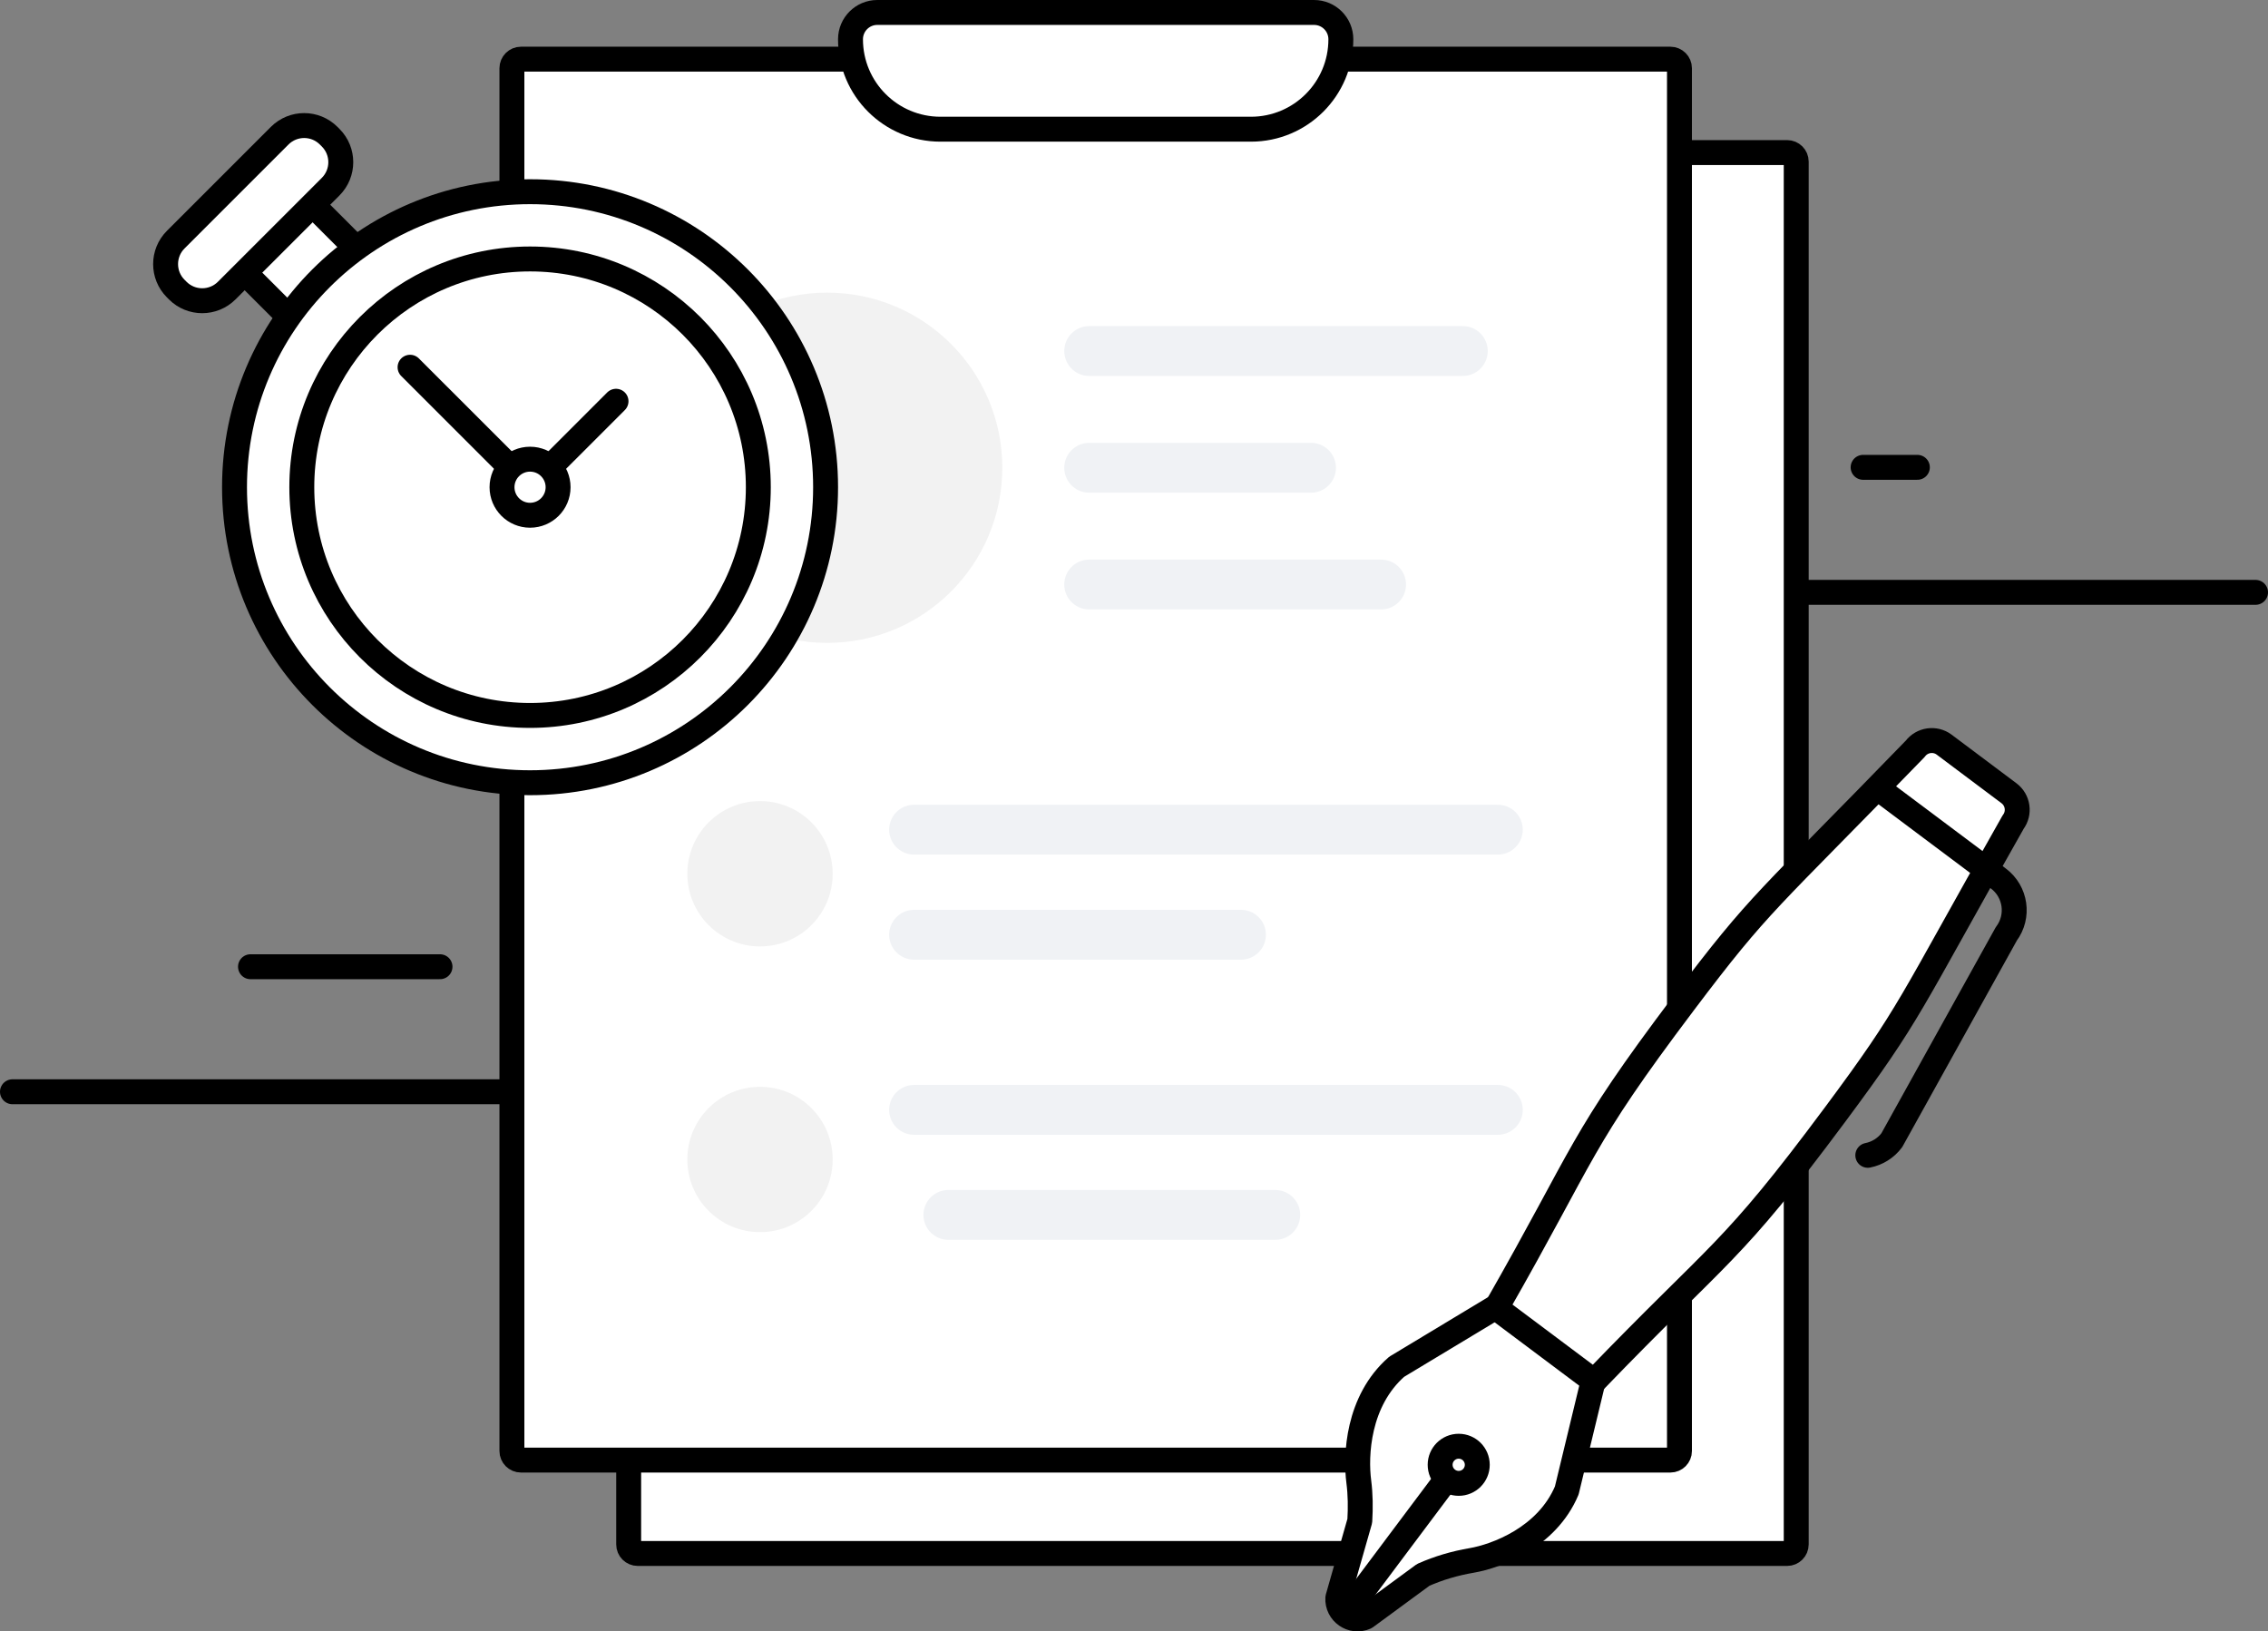
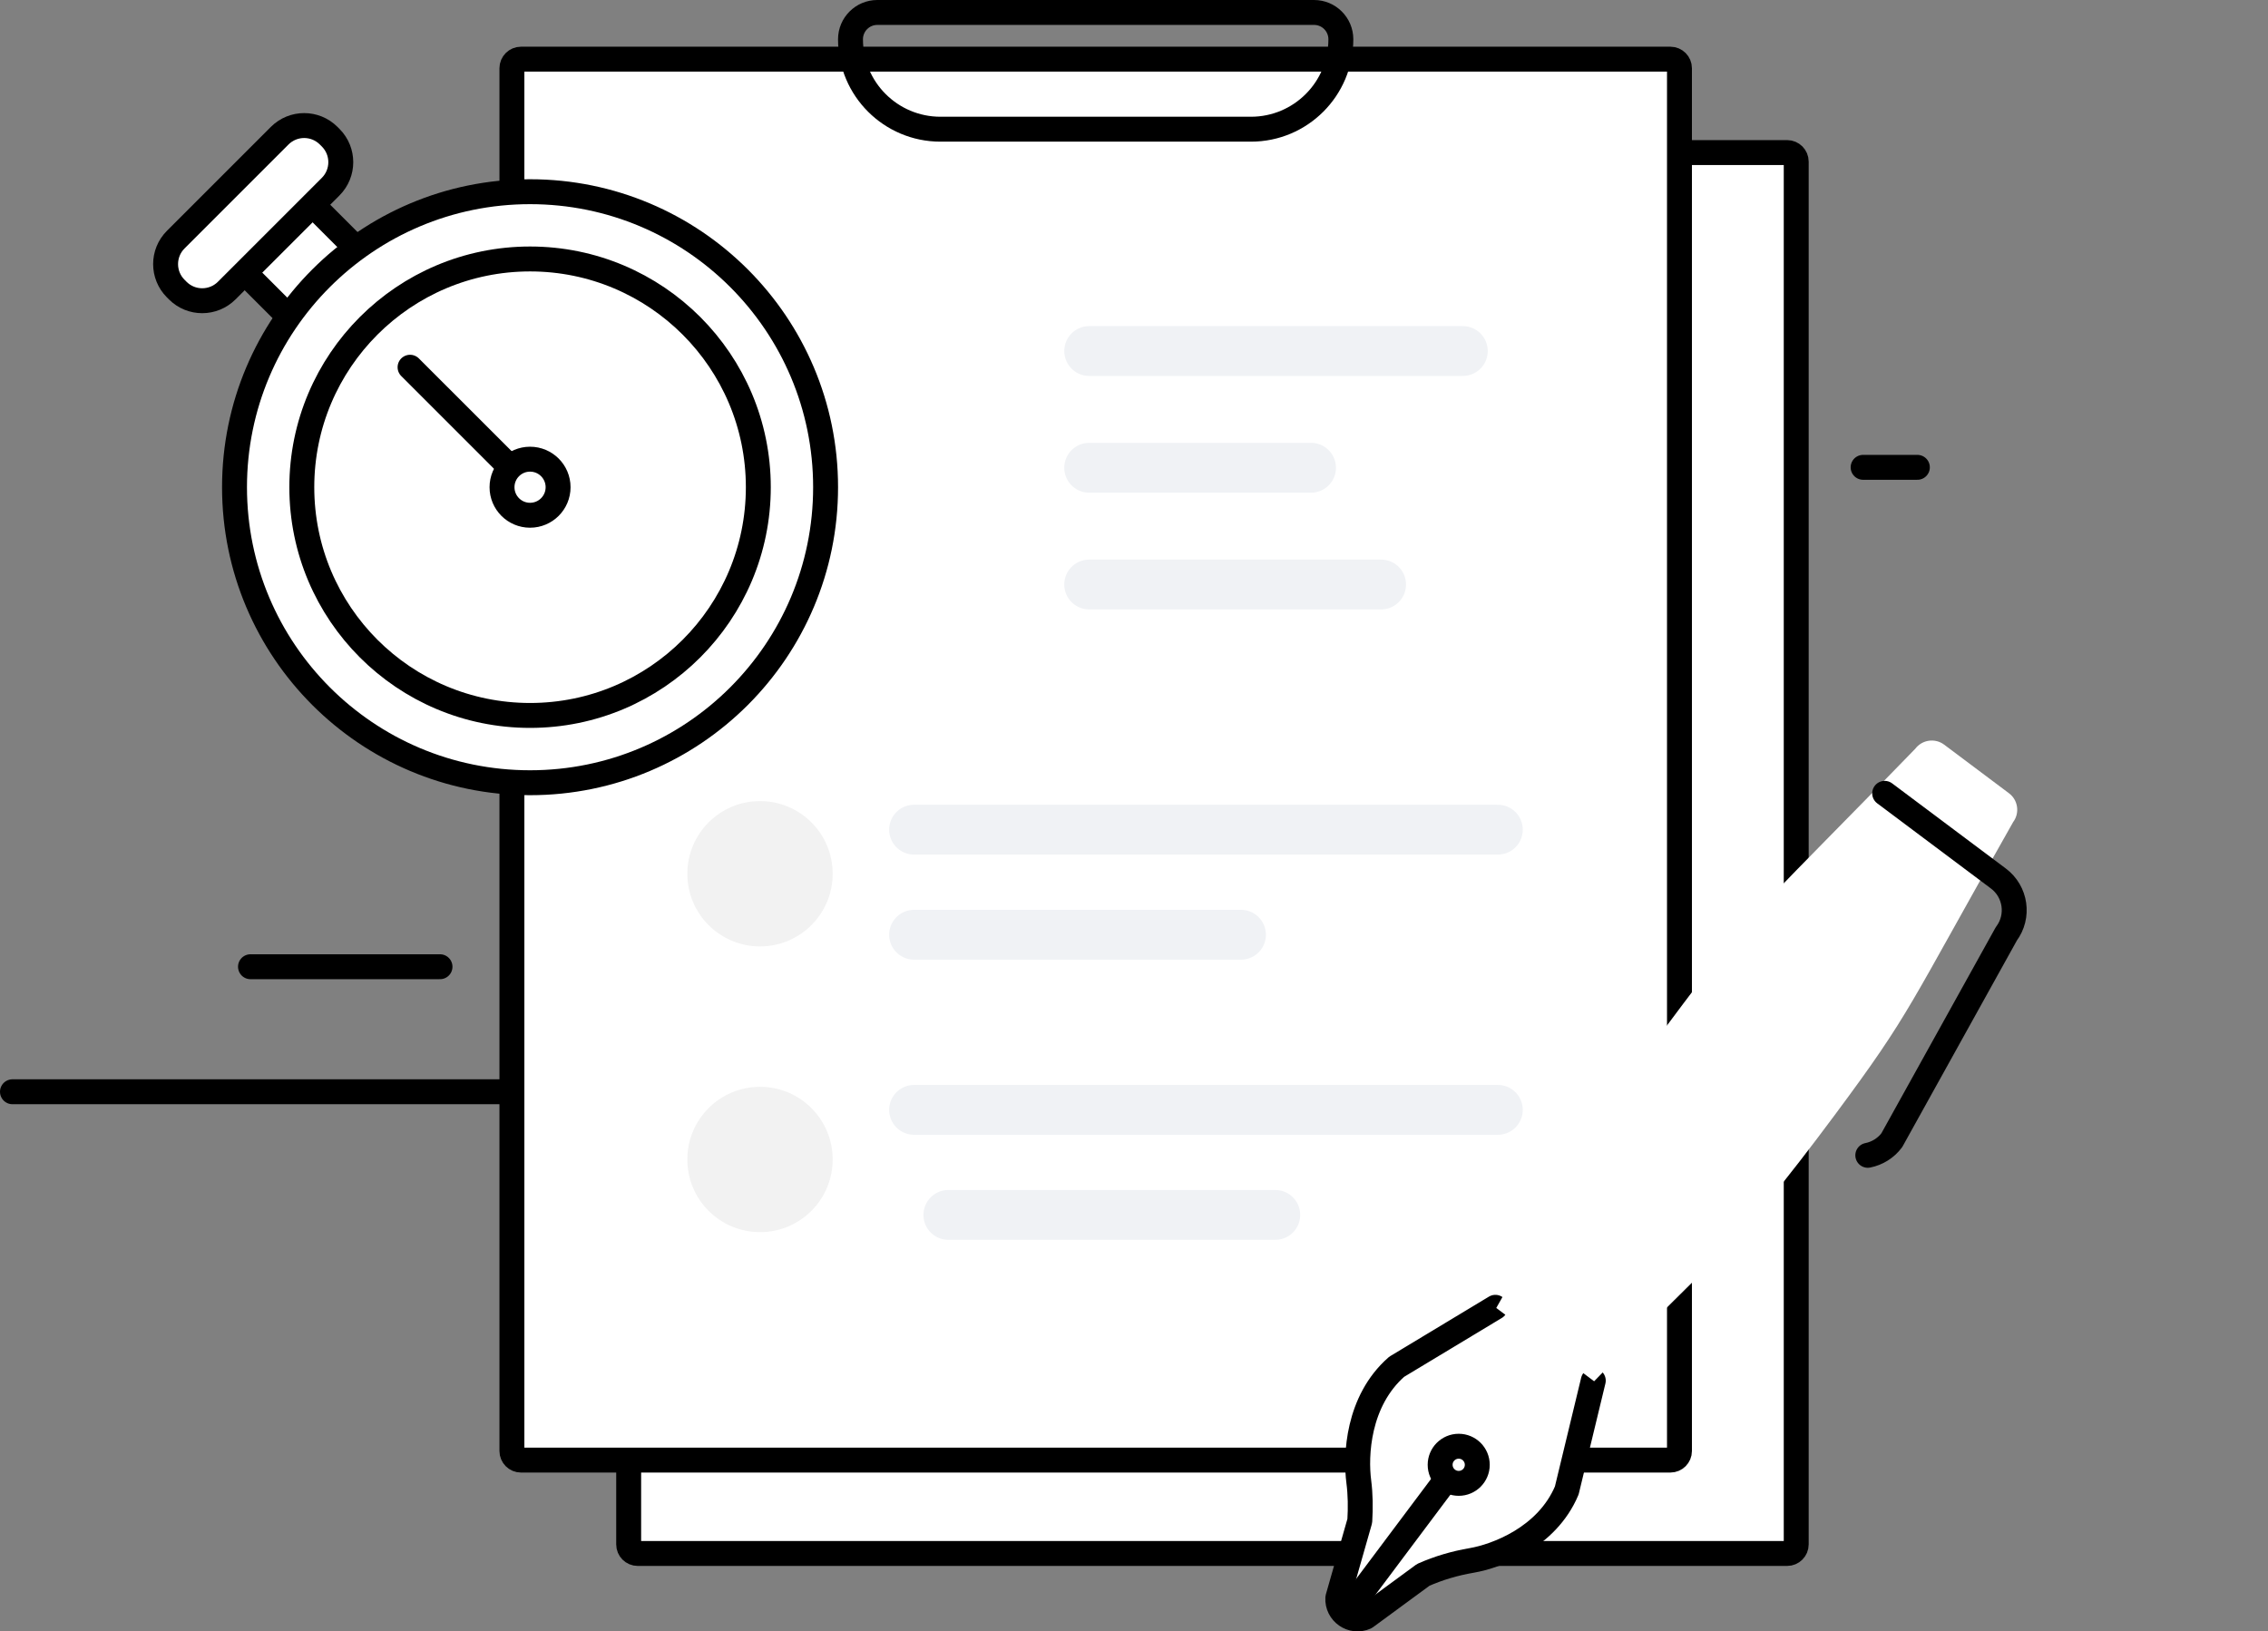
<svg xmlns="http://www.w3.org/2000/svg" xmlns:xlink="http://www.w3.org/1999/xlink" version="1.1" id="레이어_1" x="0px" y="0px" width="182px" height="130.928px" viewBox="0 0 182 130.928" enable-background="new 0 0 182 130.928" xml:space="preserve">
  <rect x="0" y="0" width="182" height="130.928" fill="#808080" stroke="none" />
  <line fill="none" stroke="#000000" stroke-width="2" stroke-linecap="round" stroke-linejoin="round" stroke-miterlimit="10" x1="149.509" y1="37.505" x2="153.863" y2="37.505" />
  <g>
    <defs>
      <rect id="SVGID_1_" width="182" height="130.928" />
    </defs>
    <clipPath id="SVGID_2_">
      <use xlink:href="#SVGID_1_" overflow="visible" />
    </clipPath>
-     <line clip-path="url(#SVGID_2_)" fill="none" stroke="#000000" stroke-width="2" stroke-linecap="round" stroke-linejoin="round" stroke-miterlimit="10" x1="143.426" y1="47.539" x2="181" y2="47.539" />
    <line clip-path="url(#SVGID_2_)" fill="none" stroke="#000000" stroke-width="2" stroke-linecap="round" stroke-linejoin="round" stroke-miterlimit="10" x1="1" y1="87.618" x2="42.153" y2="87.618" />
  </g>
  <line fill="none" stroke="#000000" stroke-width="2" stroke-linecap="round" stroke-linejoin="round" stroke-miterlimit="10" x1="20.101" y1="77.584" x2="35.309" y2="77.584" />
  <g>
    <defs>
      <rect id="SVGID_3_" width="182" height="130.928" />
    </defs>
    <clipPath id="SVGID_4_">
      <use xlink:href="#SVGID_3_" overflow="visible" />
    </clipPath>
    <path clip-path="url(#SVGID_4_)" fill="#FFFFFF" d="M143.412,124.673H51.178c-0.403,0-0.729-0.325-0.729-0.729V12.243h92.963   c0.402,0,0.729,0.326,0.729,0.729v110.973C144.141,124.348,143.814,124.673,143.412,124.673" />
    <path clip-path="url(#SVGID_4_)" fill="none" stroke="#000000" stroke-width="2" stroke-linecap="round" stroke-linejoin="round" stroke-miterlimit="10" d="   M143.412,124.673H51.178c-0.403,0-0.729-0.325-0.729-0.729V12.243h92.963c0.402,0,0.729,0.326,0.729,0.729v110.973   C144.141,124.348,143.814,124.673,143.412,124.673z" />
    <path clip-path="url(#SVGID_4_)" fill="#FFFFFF" d="M134.043,117.178H41.809c-0.403,0-0.73-0.325-0.73-0.729V5.477   c0-0.403,0.327-0.729,0.73-0.729h92.234c0.402,0,0.729,0.326,0.729,0.729V116.45C134.772,116.853,134.445,117.178,134.043,117.178" />
    <path clip-path="url(#SVGID_4_)" fill="none" stroke="#000000" stroke-width="2" stroke-linecap="round" stroke-linejoin="round" stroke-miterlimit="10" d="   M134.043,117.178H41.809c-0.403,0-0.73-0.325-0.73-0.729V5.477c0-0.403,0.327-0.729,0.73-0.729h92.234   c0.402,0,0.729,0.326,0.729,0.729V116.45C134.772,116.853,134.445,117.178,134.043,117.178z" />
-     <path clip-path="url(#SVGID_4_)" fill="#FFFFFF" d="M100.384,10.369H75.468c-3.986,0-7.218-3.231-7.218-7.217   C68.25,1.964,69.214,1,70.402,1h35.047c1.188,0,2.151,0.964,2.151,2.152C107.601,7.138,104.37,10.369,100.384,10.369" />
    <path clip-path="url(#SVGID_4_)" fill="none" stroke="#000000" stroke-width="2" stroke-linecap="round" stroke-linejoin="round" stroke-miterlimit="10" d="   M100.384,10.369H75.468c-3.986,0-7.218-3.231-7.218-7.217C68.25,1.964,69.214,1,70.402,1h35.047c1.188,0,2.151,0.964,2.151,2.152   C107.601,7.138,104.37,10.369,100.384,10.369z" />
-     <path clip-path="url(#SVGID_4_)" fill="#F2F2F2" d="M80.431,37.54c0,7.762-6.292,14.054-14.054,14.054   c-7.762,0-14.054-6.292-14.054-14.054c0-7.762,6.292-14.054,14.054-14.054C74.139,23.486,80.431,29.778,80.431,37.54" />
    <line clip-path="url(#SVGID_4_)" fill="#FFFFFF" x1="87.404" y1="28.171" x2="117.387" y2="28.171" />
    <line clip-path="url(#SVGID_4_)" fill="none" stroke="#F0F2F5" stroke-width="4" stroke-linecap="round" stroke-linejoin="round" stroke-miterlimit="10" x1="87.404" y1="28.171" x2="117.387" y2="28.171" />
    <line clip-path="url(#SVGID_4_)" fill="#FFFFFF" x1="87.404" y1="37.54" x2="105.206" y2="37.54" />
    <line clip-path="url(#SVGID_4_)" fill="none" stroke="#F0F2F5" stroke-width="4" stroke-linecap="round" stroke-linejoin="round" stroke-miterlimit="10" x1="87.404" y1="37.54" x2="105.206" y2="37.54" />
    <line clip-path="url(#SVGID_4_)" fill="#FFFFFF" x1="87.404" y1="46.909" x2="110.828" y2="46.909" />
    <line clip-path="url(#SVGID_4_)" fill="none" stroke="#F0F2F5" stroke-width="4" stroke-linecap="round" stroke-linejoin="round" stroke-miterlimit="10" x1="87.404" y1="46.909" x2="110.828" y2="46.909" />
    <path clip-path="url(#SVGID_4_)" fill="#F2F2F2" d="M66.82,70.122c0,3.223-2.61,5.832-5.831,5.832s-5.832-2.609-5.832-5.832   c0-3.221,2.611-5.831,5.832-5.831S66.82,66.901,66.82,70.122" />
    <line clip-path="url(#SVGID_4_)" fill="#FFFFFF" x1="73.351" y1="66.584" x2="120.197" y2="66.584" />
    <line clip-path="url(#SVGID_4_)" fill="none" stroke="#F0F2F5" stroke-width="4" stroke-linecap="round" stroke-linejoin="round" stroke-miterlimit="10" x1="73.351" y1="66.584" x2="120.197" y2="66.584" />
    <line clip-path="url(#SVGID_4_)" fill="#FFFFFF" x1="73.351" y1="75.017" x2="99.585" y2="75.017" />
    <line clip-path="url(#SVGID_4_)" fill="none" stroke="#F0F2F5" stroke-width="4" stroke-linecap="round" stroke-linejoin="round" stroke-miterlimit="10" x1="73.351" y1="75.017" x2="99.585" y2="75.017" />
    <path clip-path="url(#SVGID_4_)" fill="#F2F2F2" d="M66.82,93.052c0,3.223-2.61,5.832-5.831,5.832s-5.832-2.609-5.832-5.832   c0-3.221,2.611-5.831,5.832-5.831S66.82,89.832,66.82,93.052" />
    <line clip-path="url(#SVGID_4_)" fill="#FFFFFF" x1="73.351" y1="89.071" x2="120.197" y2="89.071" />
    <line clip-path="url(#SVGID_4_)" fill="none" stroke="#F0F2F5" stroke-width="4" stroke-linecap="round" stroke-linejoin="round" stroke-miterlimit="10" x1="73.351" y1="89.071" x2="120.197" y2="89.071" />
    <line clip-path="url(#SVGID_4_)" fill="#FFFFFF" x1="76.103" y1="97.502" x2="102.337" y2="97.502" />
    <line clip-path="url(#SVGID_4_)" fill="none" stroke="#F0F2F5" stroke-width="4" stroke-linecap="round" stroke-linejoin="round" stroke-miterlimit="10" x1="76.103" y1="97.502" x2="102.337" y2="97.502" />
    <rect x="19.53" y="14.871" transform="matrix(0.707 -0.707 0.707 0.707 -7.415 22.448)" clip-path="url(#SVGID_4_)" fill="#FFFFFF" width="7.711" height="10.605" />
    <rect x="19.53" y="14.871" transform="matrix(0.707 -0.707 0.707 0.707 -7.415 22.448)" clip-path="url(#SVGID_4_)" fill="none" stroke="#000000" stroke-width="2" stroke-linecap="round" stroke-linejoin="round" stroke-miterlimit="10" width="7.711" height="10.605" />
    <path clip-path="url(#SVGID_4_)" fill="#FFFFFF" d="M59.305,22.331c9.263,9.263,9.263,24.278,0.001,33.539   c-9.261,9.262-24.278,9.263-33.54,0c-9.262-9.261-9.26-24.277,0.001-33.539C35.028,13.07,50.043,13.07,59.305,22.331" />
    <circle clip-path="url(#SVGID_4_)" fill="none" stroke="#000000" stroke-width="2" stroke-linecap="round" stroke-linejoin="round" stroke-miterlimit="10" cx="42.535" cy="39.101" r="23.716" />
    <path clip-path="url(#SVGID_4_)" fill="#FFFFFF" d="M55.488,26.148c7.153,7.153,7.152,18.751,0,25.904   c-7.153,7.154-18.751,7.154-25.904,0c-7.155-7.153-7.154-18.751,0-25.904C36.737,18.995,48.334,18.995,55.488,26.148" />
    <circle clip-path="url(#SVGID_4_)" fill="none" stroke="#000000" stroke-width="2" stroke-linecap="round" stroke-linejoin="round" stroke-miterlimit="10" cx="42.536" cy="39.1" r="18.317" />
    <line clip-path="url(#SVGID_4_)" fill="#FFFFFF" x1="43.877" y1="37.759" x2="49.434" y2="32.202" />
-     <line clip-path="url(#SVGID_4_)" fill="none" stroke="#000000" stroke-width="2" stroke-linecap="round" stroke-linejoin="round" stroke-miterlimit="10" x1="43.877" y1="37.759" x2="49.434" y2="32.202" />
    <line clip-path="url(#SVGID_4_)" fill="#FFFFFF" x1="41.194" y1="37.759" x2="32.906" y2="29.472" />
    <line clip-path="url(#SVGID_4_)" fill="none" stroke="#000000" stroke-width="2" stroke-linecap="round" stroke-linejoin="round" stroke-miterlimit="10" x1="41.194" y1="37.759" x2="32.906" y2="29.472" />
    <path clip-path="url(#SVGID_4_)" fill="#FFFFFF" d="M44.127,37.51c0.879,0.879,0.879,2.303,0,3.182   c-0.879,0.879-2.304,0.879-3.183,0c-0.878-0.879-0.878-2.303,0-3.182C41.823,36.631,43.248,36.631,44.127,37.51" />
    <circle clip-path="url(#SVGID_4_)" fill="none" stroke="#000000" stroke-width="2" stroke-linecap="round" stroke-linejoin="round" stroke-miterlimit="10" cx="42.535" cy="39.101" r="2.25" />
    <path clip-path="url(#SVGID_4_)" fill="#FFFFFF" d="M26.533,11.05c1.086,1.086,1.085,2.846,0,3.931l-8.34,8.34   c-1.086,1.084-2.845,1.086-3.931,0l-0.159-0.16c-1.086-1.086-1.086-2.845,0-3.93l8.34-8.34c1.085-1.085,2.845-1.086,3.931,0   L26.533,11.05z" />
    <path clip-path="url(#SVGID_4_)" fill="none" stroke="#000000" stroke-width="2" stroke-linecap="round" stroke-linejoin="round" stroke-miterlimit="10" d="   M26.533,11.05c1.086,1.086,1.085,2.846,0,3.931l-8.34,8.34c-1.086,1.084-2.845,1.086-3.931,0l-0.159-0.16   c-1.086-1.086-1.086-2.845,0-3.93l8.34-8.34c1.085-1.085,2.845-1.086,3.931,0L26.533,11.05z" />
    <path clip-path="url(#SVGID_4_)" fill="#FFFFFF" d="M127.856,110.801l-2.127,8.813c-1.596,3.794-5.676,5.282-7.63,5.616   c-1.338,0.229-2.645,0.607-3.889,1.16l-4.625,3.397c-1.088,0.485-2.302-0.357-2.229-1.548l1.763-6.181   c0.063-1.054,0.054-2.111-0.081-3.157c-0.268-2.064-0.106-6.453,3.04-9.211l7.921-4.774" />
    <path clip-path="url(#SVGID_4_)" fill="none" stroke="#000000" stroke-width="2" stroke-linecap="round" stroke-linejoin="round" stroke-miterlimit="10" d="   M127.856,110.801l-2.127,8.813c-1.596,3.794-5.676,5.282-7.63,5.616c-1.338,0.229-2.645,0.607-3.889,1.16l-4.625,3.397   c-1.088,0.485-2.302-0.357-2.229-1.548l1.763-6.181c0.063-1.054,0.054-2.111-0.081-3.157c-0.268-2.064-0.106-6.453,3.04-9.211   l7.921-4.774" />
    <path clip-path="url(#SVGID_4_)" fill="#FFFFFF" d="M127.924,110.853c10.263-10.65,10.89-10.046,19.314-21.376   c6.183-8.316,5.814-8.521,14.309-23.5c0.547-0.729,0.396-1.771-0.332-2.315l-5.205-3.903c-0.729-0.545-1.771-0.395-2.317,0.333   c-12.03,12.415-12.333,12.119-18.586,20.416c-8.484,11.254-7.731,11.685-15.037,24.461L127.924,110.853z" />
-     <path clip-path="url(#SVGID_4_)" fill="none" stroke="#000000" stroke-width="2" stroke-linecap="round" stroke-linejoin="round" stroke-miterlimit="10" d="   M127.924,110.853c10.263-10.65,10.89-10.046,19.314-21.376c6.183-8.316,5.814-8.521,14.309-23.5   c0.547-0.729,0.396-1.771-0.332-2.315l-5.205-3.903c-0.729-0.545-1.771-0.395-2.317,0.333   c-12.03,12.415-12.333,12.119-18.586,20.416c-8.484,11.254-7.731,11.685-15.037,24.461L127.924,110.853z" />
    <path clip-path="url(#SVGID_4_)" fill="none" stroke="#000000" stroke-width="2" stroke-linecap="round" stroke-linejoin="round" stroke-miterlimit="10" d="   M151.239,63.669l9.126,6.835c1.402,1.052,1.688,3.041,0.636,4.441l-9.191,16.563c-0.471,0.627-1.157,1.058-1.925,1.21" />
    <line clip-path="url(#SVGID_4_)" fill="#FFFFFF" x1="116.307" y1="118.397" x2="108.322" y2="129.052" />
    <line clip-path="url(#SVGID_4_)" fill="none" stroke="#000000" stroke-width="2" stroke-linecap="round" stroke-linejoin="round" stroke-miterlimit="10" x1="116.307" y1="118.397" x2="108.322" y2="129.052" />
    <path clip-path="url(#SVGID_4_)" fill="#FFFFFF" d="M118.249,118.45c-0.491,0.66-1.427,0.794-2.085,0.302   c-0.658-0.494-0.796-1.431-0.299-2.089c0.492-0.66,1.43-0.797,2.088-0.301C118.611,116.856,118.745,117.79,118.249,118.45" />
    <circle clip-path="url(#SVGID_4_)" fill="none" stroke="#000000" stroke-width="2" stroke-linecap="round" stroke-linejoin="round" stroke-miterlimit="10" cx="117.057" cy="117.556" r="1.49" />
  </g>
</svg>